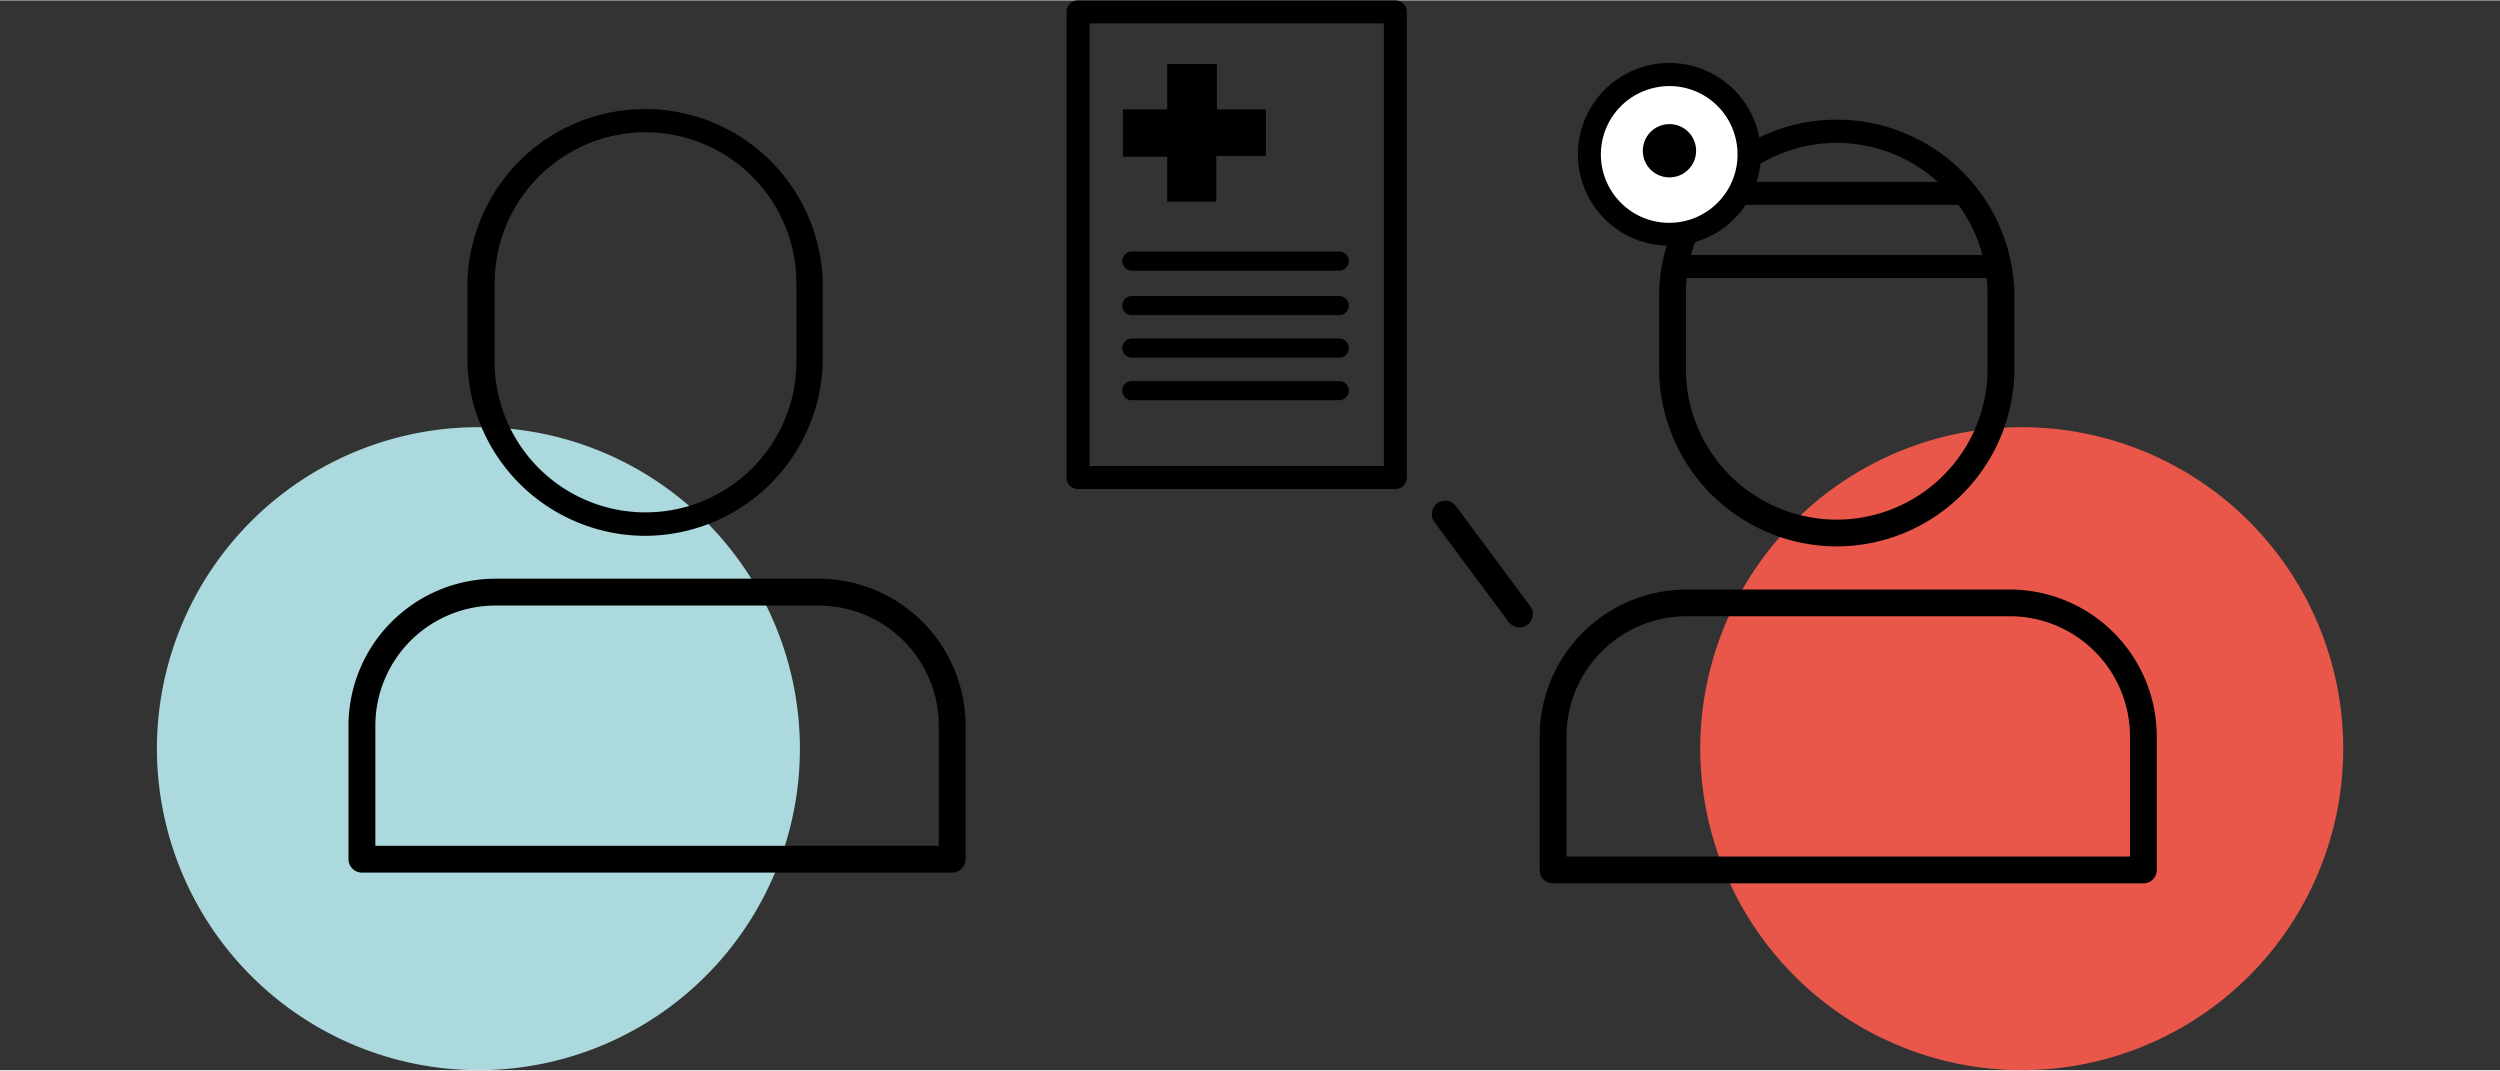
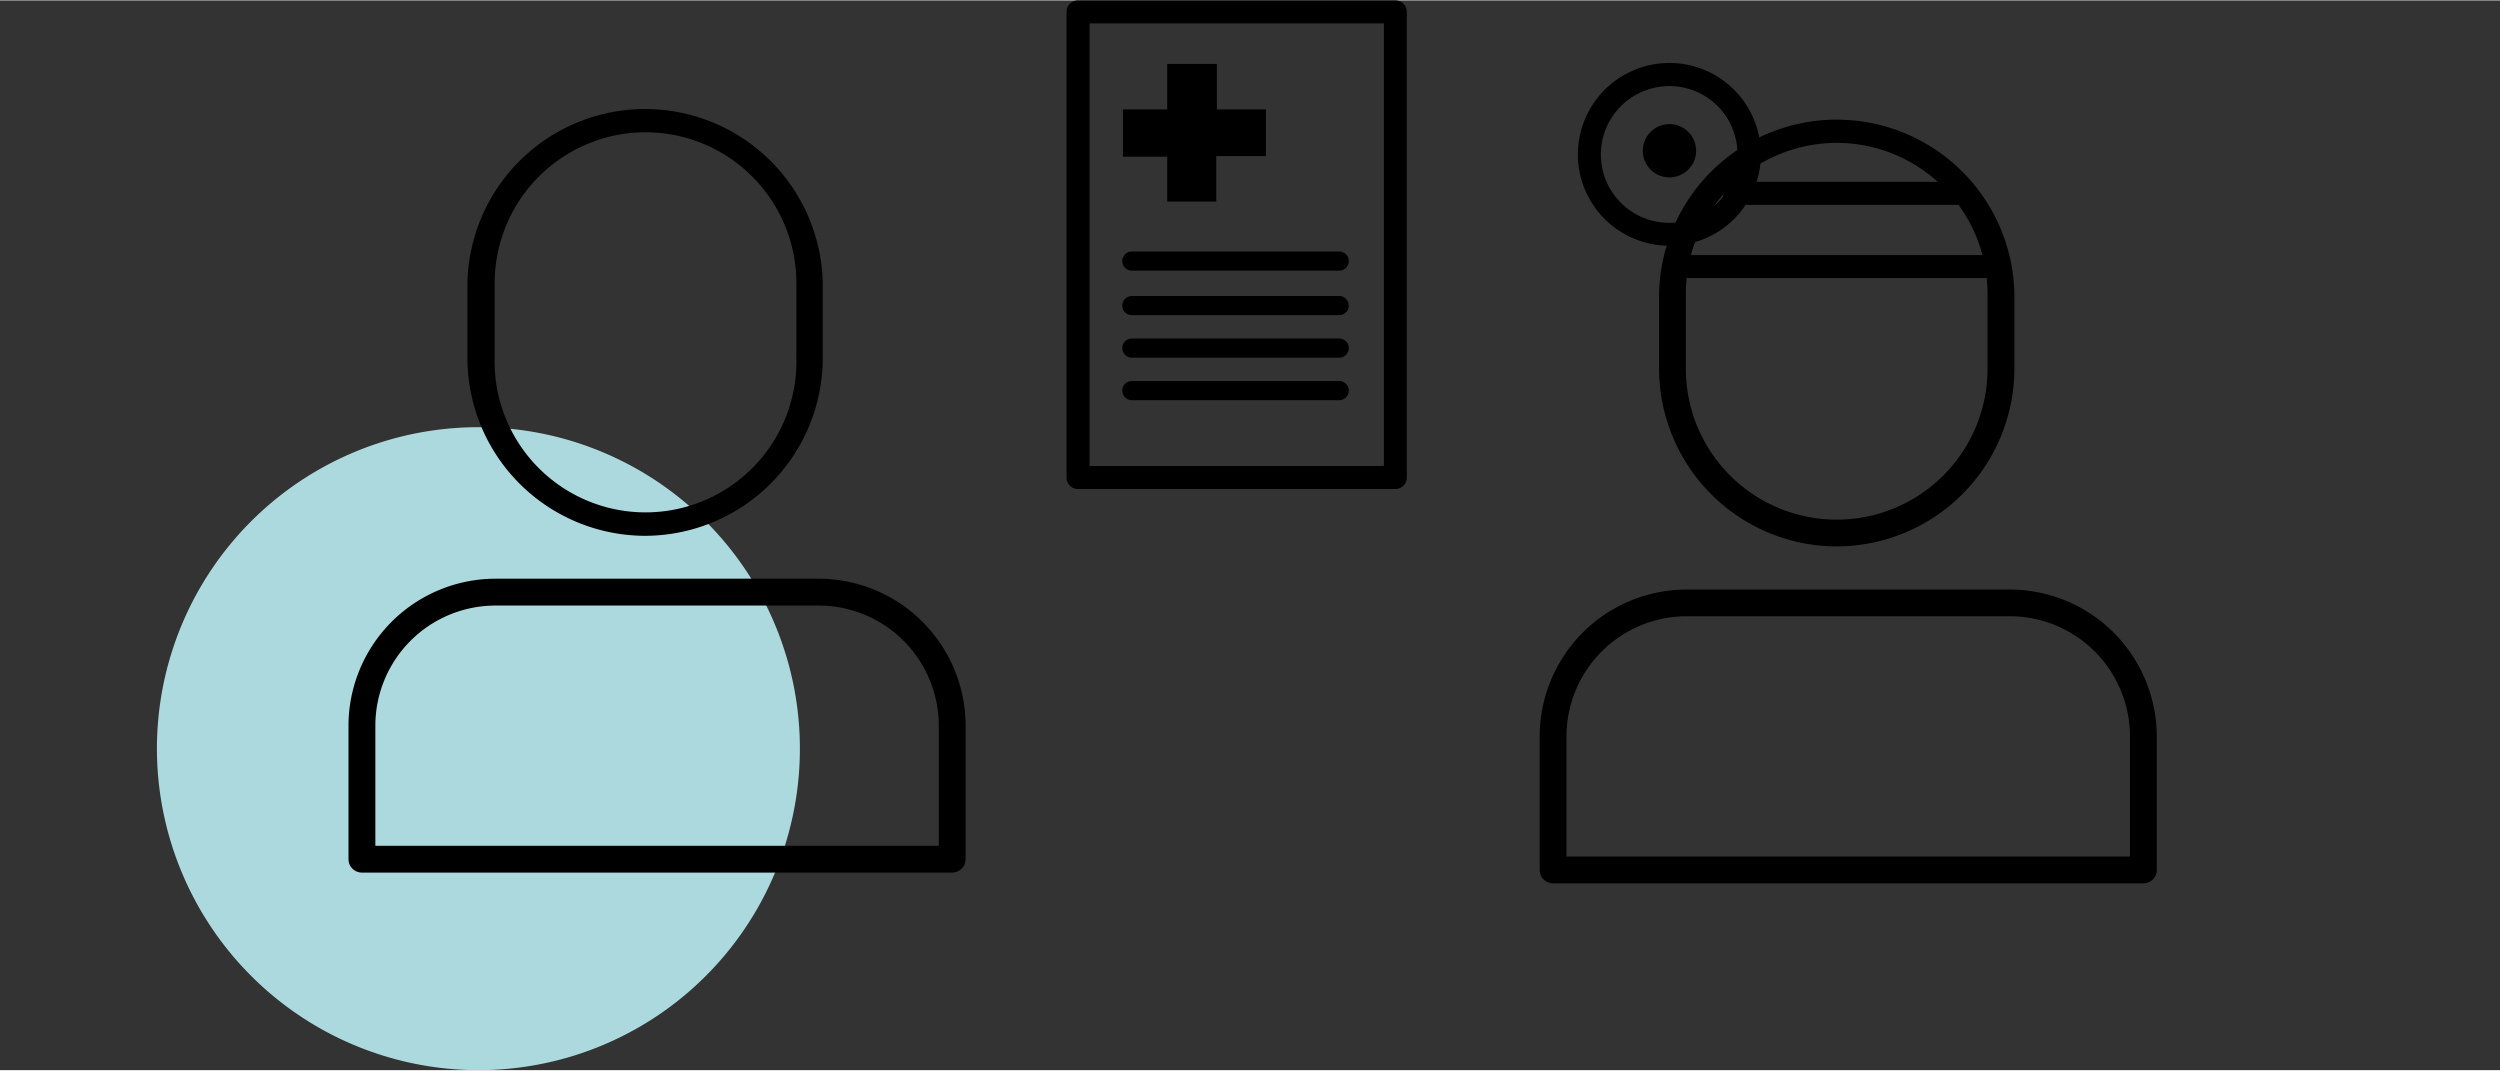
<svg xmlns="http://www.w3.org/2000/svg" id="Ebene_1" data-name="Ebene 1" viewBox="0 0 336.95 144.18" width="425" height="182">
  <rect x="0" y="0" width="336.95" height="144.18" fill="#333333" stroke="none" />
  <defs>
    <style>.cls-1{fill:#abd9dd;}.cls-2{fill:#e9574b;}.cls-3{fill:#fff;}</style>
  </defs>
  <path class="cls-1" d="M64.47,144.18a43.33,43.33,0,1,0-43.32-43.33,43.37,43.37,0,0,0,43.32,43.33" />
-   <path class="cls-2" d="M272.48,144.18a43.33,43.33,0,1,0-43.32-43.33,43.37,43.37,0,0,0,43.32,43.33" />
  <path d="M87,72.16a24,24,0,0,1-24-23.95V38.1a23.95,23.95,0,0,1,47.89,0V48.21A24,24,0,0,1,87,72.16Zm0-54.39A20.36,20.36,0,0,0,66.67,38.1V48.21a20.34,20.34,0,1,0,40.67,0V38.1A20.35,20.35,0,0,0,87,17.77Z" />
  <path d="M128.34,117.55H48.78a1.81,1.81,0,0,1-1.81-1.8v-18A19.84,19.84,0,0,1,66.78,77.94h43.56a19.83,19.83,0,0,1,19.8,19.81v18A1.81,1.81,0,0,1,128.34,117.55Zm-77.75-3.61h75.94V97.75a16.2,16.2,0,0,0-16.19-16.19H66.78A16.2,16.2,0,0,0,50.59,97.75Z" />
  <path d="M247.55,73.59a24,24,0,0,1-23.94-23.94V39.53a23.95,23.95,0,0,1,47.89,0V49.65A24,24,0,0,1,247.55,73.59Zm0-54.39a20.35,20.35,0,0,0-20.33,20.33V49.65a20.33,20.33,0,1,0,40.66,0V39.53A20.35,20.35,0,0,0,247.55,19.2Z" />
  <rect x="232.26" y="24.45" width="32.09" height="3.1" />
  <path d="M288.88,119H209.33a1.8,1.8,0,0,1-1.81-1.8v-18a19.82,19.82,0,0,1,19.8-19.8h43.57a19.83,19.83,0,0,1,19.8,19.8v18A1.8,1.8,0,0,1,288.88,119Zm-77.75-3.61h75.95V99.18A16.21,16.21,0,0,0,270.89,83H227.32a16.21,16.21,0,0,0-16.19,16.19Z" />
  <rect x="225.01" y="34.32" width="44.76" height="3.1" />
-   <path class="cls-3" d="M225,31.41a10.75,10.75,0,1,0-10.75-10.75A10.71,10.71,0,0,0,225,31.41" />
  <path d="M225,33.06a12.31,12.31,0,0,1-12-9.47A12.3,12.3,0,0,1,237,17.93a12.31,12.31,0,0,1-12,15.13ZM222.87,11.8a9.21,9.21,0,1,0,11.07,6.85,9.16,9.16,0,0,0-11.07-6.85Z" />
  <path d="M225,23.85a3.59,3.59,0,1,0-3.58-3.59A3.57,3.57,0,0,0,225,23.85" />
  <path d="M188.06,65.85H145.3a1.54,1.54,0,0,1-1.55-1.55V1.55A1.54,1.54,0,0,1,145.3,0h42.76a1.54,1.54,0,0,1,1.55,1.55V64.3A1.54,1.54,0,0,1,188.06,65.85Zm-41.21-3.1h39.67V3.1H146.85Z" />
  <path d="M180.5,53.88H152.55a1.29,1.29,0,1,1,0-2.58H180.5a1.29,1.29,0,0,1,0,2.58Zm0-5.73H152.55a1.29,1.29,0,1,1,0-2.58H180.5a1.29,1.29,0,0,1,0,2.58Zm0-5.73H152.55a1.29,1.29,0,1,1,0-2.58H180.5a1.29,1.29,0,0,1,0,2.58Zm0-6H152.55a1.29,1.29,0,1,1,0-2.58H180.5a1.29,1.29,0,0,1,0,2.58Z" />
  <polygon points="157.32 14.69 157.32 8.56 164.01 8.56 164.01 14.69 170.62 14.69 170.62 20.98 163.93 20.98 163.93 27.11 157.32 27.11 157.32 21.06 151.35 21.06 151.35 14.69 157.32 14.69" />
-   <path d="M204.79,84.5a1.81,1.81,0,0,1-1.45-.72l-10-13.46a1.8,1.8,0,1,1,2.89-2.16l10,13.46a1.8,1.8,0,0,1-1.44,2.88Z" />
</svg>